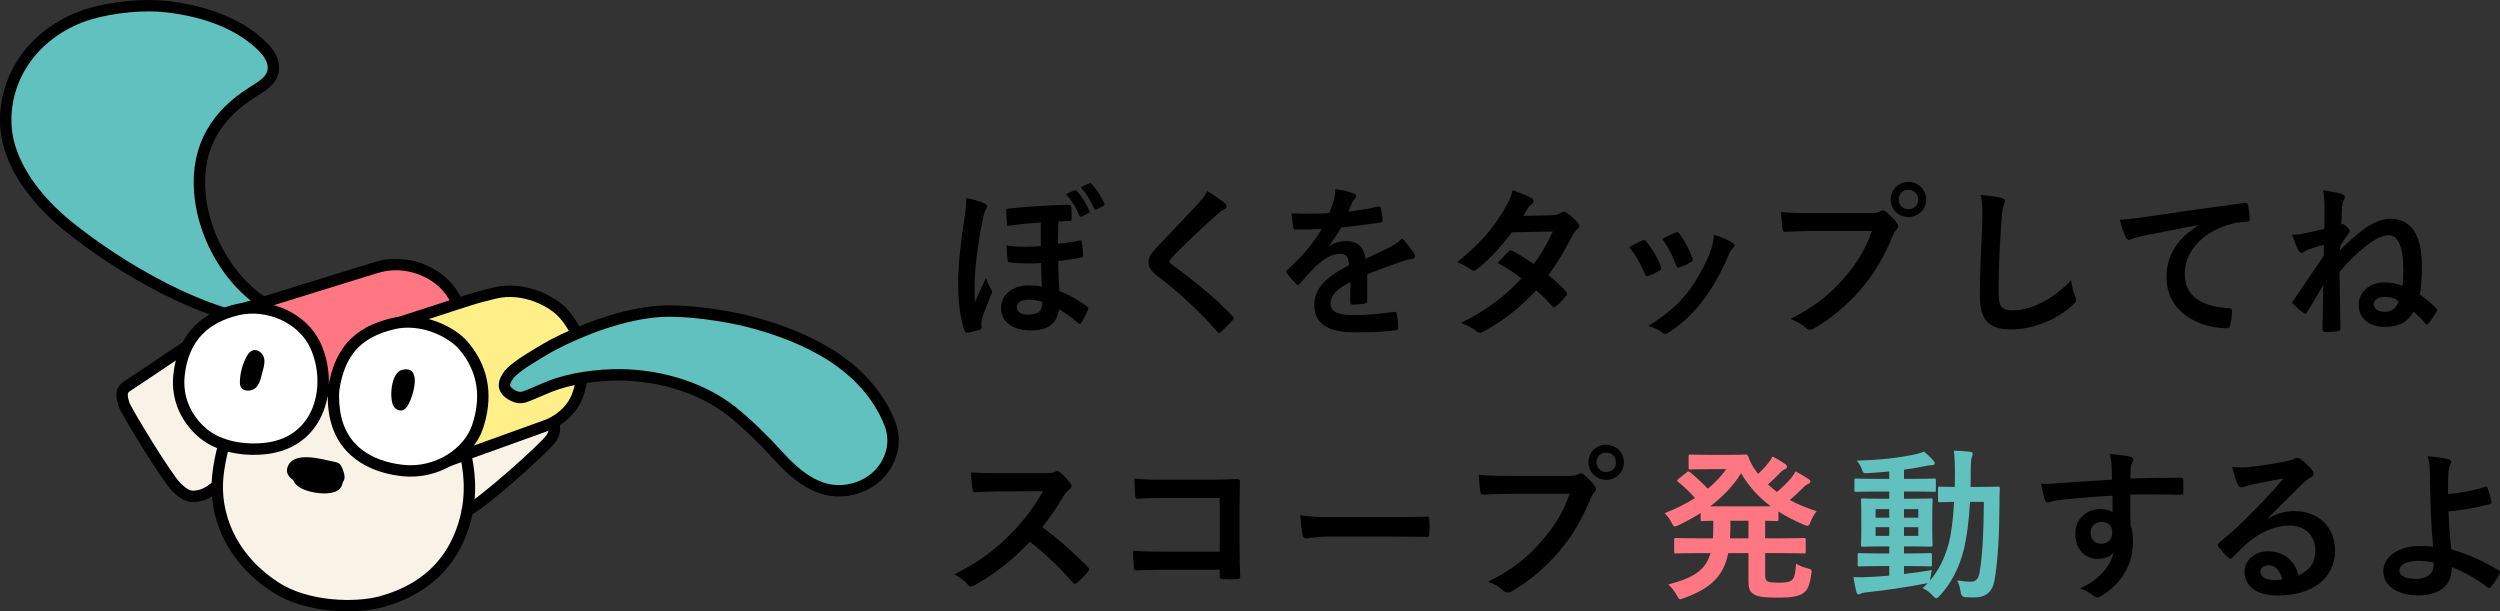
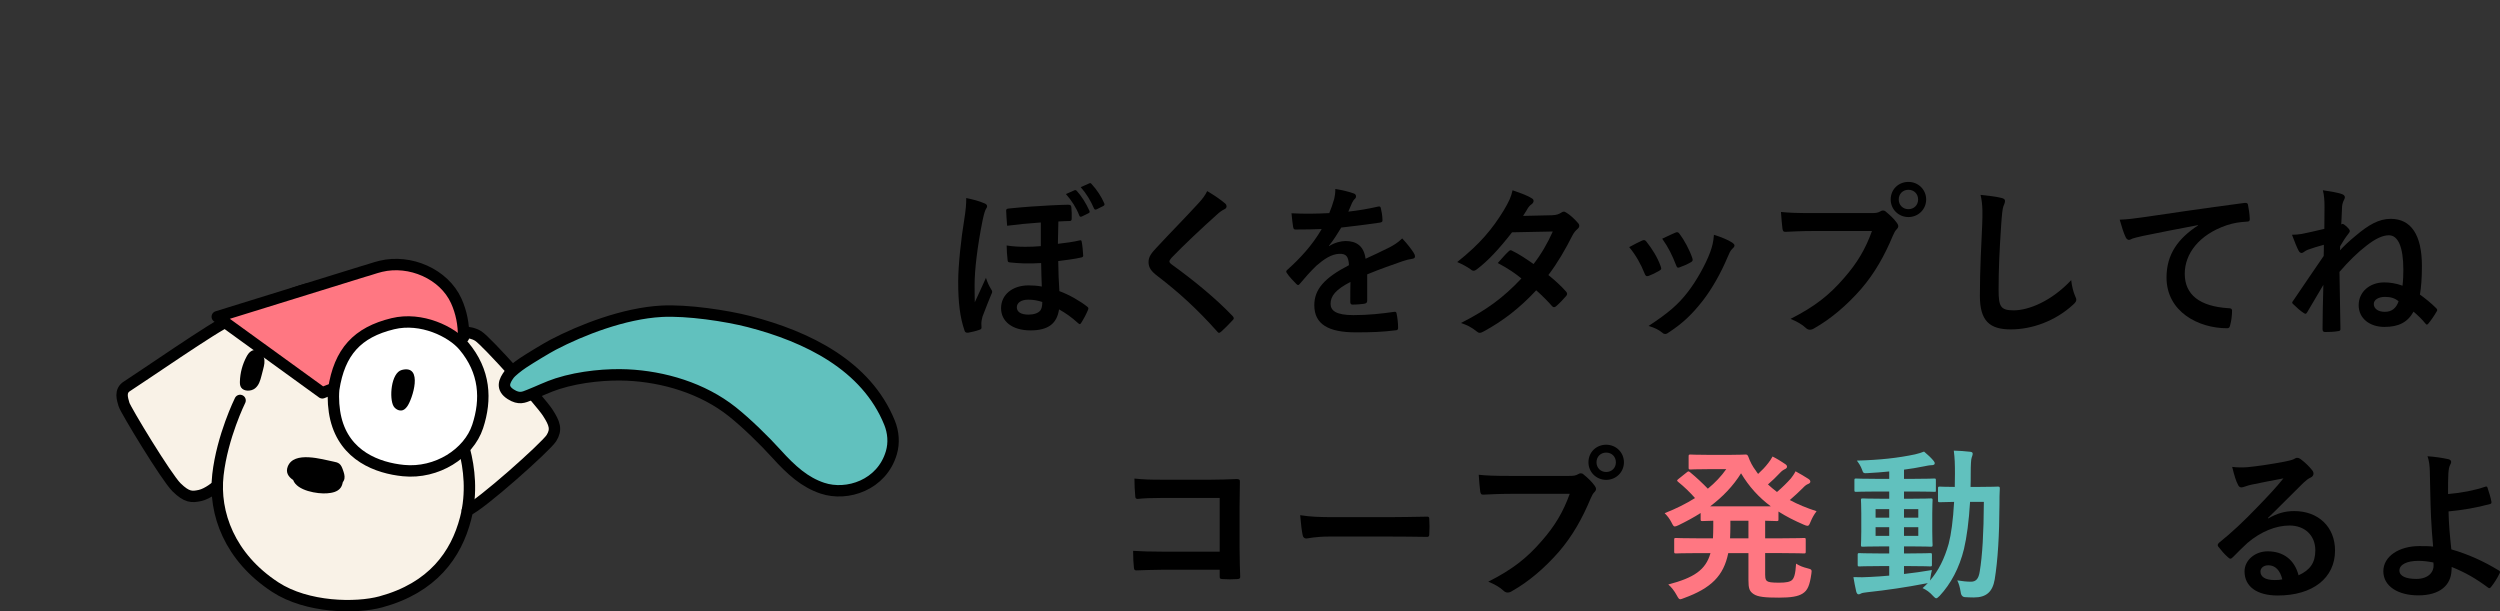
<svg xmlns="http://www.w3.org/2000/svg" width="228.294" height="55.826" version="1.1" viewBox="0 0 228.294 55.826">
  <rect x="0" y="0" width="228.294" height="55.826" fill="#333333" stroke="none" />
  <g>
    <g id="_レイヤー_1" data-name="レイヤー_1">
      <g>
        <path d="M19.839,44.353c-.038,3.253,1.524,6.793,5.294,9.257,2.912,1.904,7.39,1.962,9.646,1.348,4.721-1.285,6.88-4.295,7.737-7.61.064-.247.118-.493.164-.737,1.188-.468,7.168-5.806,7.669-6.597.501-.791.31-1.343-.347-2.354-.657-1.01-5.536-6.473-6.327-6.973s-1.741-.297-1.741-.297c0,0-.618-.807-3.029-2.513-2.411-1.705-8.148-2.204-10.951-1.455-2.803.749-5.787,2.858-5.787,2.858,0,0-.721-.03-1.395.078-.674.108-8.442,5.472-9.159,5.905-.717.432-.423,1.197-.289,1.676s3.865,6.646,4.798,7.561c.933.915,1.396.911,2.143.746.747-.165,1.574-.893,1.574-.893Z" fill="#f9f2e7" />
        <g>
          <path d="M31.454,43.708c.045-.268-.047-.538-.138-.795-.075-.209-.157-.43-.332-.568-.146-.115-.337-.154-.519-.19-1.02-.2-3.637-1.013-4.192.46-.198.527.053.922.496,1.216.357.996,2.237,1.282,3.091,1.219.46-.034.966-.132,1.24-.502.108-.146.166-.317.198-.497.074-.104.134-.217.155-.345Z" />
          <g>
            <path d="M42.68,46.611c1.188-.468,7.168-5.806,7.669-6.597.501-.791.31-1.343-.347-2.354-.657-1.01-5.536-6.473-6.327-6.973s-1.741-.297-1.741-.297c0,0-.618-.807-3.029-2.513-2.411-1.705-8.148-2.204-10.951-1.455-2.803.749-5.787,2.858-5.787,2.858,0,0-.721-.03-1.395.078-.674.108-8.442,5.472-9.159,5.905-.717.432-.423,1.197-.289,1.676s3.865,6.646,4.798,7.561c.933.915,1.396.911,2.143.746.747-.165,1.574-.893,1.574-.893" fill="none" stroke="#000" stroke-linecap="round" stroke-linejoin="round" stroke-width="1.041" />
            <path d="M21.924,36.567s-1.623,3.279-2.023,6.787c-.4,3.508,1.071,7.538,5.231,10.257,2.912,1.904,7.39,1.962,9.646,1.348,4.721-1.285,6.88-4.295,7.737-7.61,1.22-4.718-1.114-8.984-1.114-8.984" fill="none" stroke="#000" stroke-linecap="round" stroke-linejoin="round" stroke-width="1.041" />
          </g>
        </g>
        <g>
-           <path d="M25.473,29.568c-6.602-.305-14.812-5.276-19.414-9.044-2.365-1.936-4.632-4.671-5.32-7.649-.576-2.492.012-5.2,1.45-7.315,1.438-2.115,3.683-3.636,6.144-4.332,2.051-.58,4.793-.866,6.91-.619,3.872.452,6.943,1.766,8.889,3.801.541.566.966,1.348.803,2.113-.193.913-1.137,1.419-1.923,1.921-3.113,1.99-5.107,4.813-4.766,9.132.367,4.647,3.534,9.492,7.522,10.894l-.294,1.098Z" fill="#61c1be" stroke="#000" stroke-linecap="round" stroke-linejoin="round" stroke-width="1.041" />
          <path d="M19.84,28.923l13.385-4.147c.446-.113.948-.312,1.549-.458,2.669-.644,5.764.693,6.885,3.151.467,1.023.699,2.182.668,3.322l-12.892,5.081-9.596-6.949Z" fill="#ff7782" stroke="#000" stroke-linecap="round" stroke-linejoin="round" stroke-width="1.041" />
-           <path d="M50.079,38.786c1.303-.573,2.295-1.555,2.718-2.837.796-2.414.679-4.932-1.259-7.222-1.058-1.251-3.762-2.593-6.333-1.97-.895.217-1.599.389-2.307.622l-.003-.004-9.151,2.967,7.17,11.746,9.164-3.302Z" fill="#ffef89" stroke="#000" stroke-linecap="round" stroke-linejoin="round" stroke-width="1.041" />
-           <path d="M24.334,40.946c-1.602.199-3.806.02-5.449-1.115-.563-.389-2.884-2.246-2.537-5.574.374-3.589,2.516-5.302,5.295-5.972,2.779-.67,6.001.722,7.168,3.28,1.634,3.58.502,8.762-4.478,9.381Z" fill="#fff" stroke="#000" stroke-linecap="round" stroke-linejoin="round" stroke-width="1.041" />
+           <path d="M24.334,40.946Z" fill="#fff" stroke="#000" stroke-linecap="round" stroke-linejoin="round" stroke-width="1.041" />
          <path d="M30.473,35.556c.522-3.426,2.158-5.209,5.396-5.995,2.624-.637,5.384.734,6.465,2.011,1.978,2.337,2.097,4.908,1.285,7.372-.812,2.464-3.731,4.334-6.779,4.028-2.356-.236-5.349-1.332-6.173-4.749-.197-.819-.272-1.829-.194-2.667Z" fill="#fff" stroke="#000" stroke-linecap="round" stroke-linejoin="round" stroke-width="1.041" />
          <path d="M22.901,32.09c-.18.122-.294.305-.391.487-.374.7-.58,1.473-.603,2.257-.006.189.003.39.114.555.253.374.915.358,1.268.076.353-.282.477-.721.584-1.135.052-.201.104-.401.156-.602.093-.357.185-.735.064-1.093-.155-.459-.683-.892-1.192-.545Z" />
          <path d="M35.938,37.091c.162.274.528.474.838.369.174-.059.298-.199.403-.339.48-.645,1.517-3.847-.48-3.34-1.008.256-1.166,2.623-.761,3.31Z" />
          <path d="M60.395,28.425c2.364-.13,5.95.409,8.013.943,5.285,1.369,10.693,3.985,12.821,9.229.353.869.433,1.843.169,2.743-.869,2.959-4.037,3.996-6.3,3.239-1.604-.537-2.817-1.611-4.211-3.154-1.059-1.171-2.705-2.786-4.016-3.828-2.717-2.16-6.285-3.2-9.592-3.353-1.701-.079-4.206.097-6.397.801-.865.278-1.713.702-2.559,1.034-.488.192-.911.418-1.678-.07-.908-.578-.587-1.228-.146-1.831.158-.216.774-.72,1.264-1.044.703-.465,2.203-1.371,2.763-1.663,2.584-1.349,6.452-2.858,9.87-3.046Z" fill="#61c1be" stroke="#000" stroke-linecap="round" stroke-linejoin="round" stroke-width="1.041" />
        </g>
      </g>
      <g>
        <path d="M89.884,18.561c.181.075.255.149.255.285,0,.06-.029.135-.09.21-.09.149-.18.404-.315,1.034-.495,2.46-.735,4.59-.735,5.896,0,.33,0,1.095.016,1.619.329-.72.614-1.319,1.02-2.234.12.39.3.765.45,1.005.09.135.12.195.12.27,0,.075-.03.136-.091.256-.164.42-.524,1.26-.795,2.01-.06.225-.104.435-.104.66,0,.074,0,.149.015.315,0,.12-.029.18-.18.226-.3.119-.87.239-1.05.27-.21.015-.285-.075-.315-.18-.42-1.215-.585-2.565-.585-4.5,0-1.485.285-4.05.54-5.564.165-1.035.195-1.516.195-2.056.644.136,1.17.271,1.649.48ZM95.044,20.316c-1.29.09-1.98.165-3.075.3-.045-.54-.074-.945-.09-1.395,0-.136.09-.165.255-.181,1.26-.135,2.835-.239,3.78-.285.615-.029,1.29-.06,1.62-.06.255,0,.284.09.3.255.03.345.045.675.03,1.02,0,.149-.06.21-.165.21-.315,0-.66.029-1.051.045-.015.644-.029,1.364-.045,2.04.69-.075,1.44-.181,1.995-.315.135-.03.165.015.18.135.075.36.105.795.136,1.26,0,.105-.06.136-.165.165-.63.15-1.44.24-2.115.33.015,1.02.045,1.875.105,2.745.869.315,1.92.915,2.55,1.425.12.09.12.165.06.3-.135.33-.375.795-.615,1.17-.045.075-.09.12-.135.12s-.09-.045-.165-.104c-.615-.556-1.095-.885-1.725-1.245-.195,1.305-.99,1.92-2.61,1.92-1.665,0-2.685-.825-2.685-2.025,0-1.244,1.05-2.085,2.505-2.085.405,0,.84.03,1.215.105-.03-.765-.045-1.275-.06-2.144-1.215.074-2.025.029-2.865-.06-.135-.015-.18-.06-.195-.18-.045-.391-.09-.96-.09-1.365.556.09,1.125.12,1.71.12.465,0,.93-.015,1.41-.06v-2.16ZM93.888,27.365c-.63,0-1.034.285-1.034.69,0,.45.404.675,1.065.675.495,0,.885-.135,1.08-.375.12-.164.18-.404.18-.779-.465-.15-.825-.21-1.29-.21ZM98.119,17.375c.074-.029.135-.029.21.06.404.435.84,1.109,1.154,1.815.045.105.03.165-.09.226l-.585.285c-.12.06-.21.045-.255-.091-.24-.644-.705-1.38-1.215-1.949l.78-.346ZM99.469,16.745c.09-.045.135-.029.21.06.48.51.915,1.185,1.155,1.755.045.09.045.194-.09.255l-.601.3c-.135.06-.194.015-.24-.075-.3-.705-.69-1.35-1.215-1.949l.78-.346Z" />
        <path d="M111.889,18.591c.074.06.119.18.119.239,0,.135-.074.226-.21.285-.18.09-.404.225-.72.525-1.29,1.154-2.939,2.699-4.095,3.899-.135.165-.195.255-.195.33,0,.09.06.165.195.27,1.95,1.41,3.975,3.045,5.58,4.726.06.074.104.135.104.194,0,.06-.029.105-.104.181-.345.375-.78.81-1.035,1.034-.09.075-.15.12-.21.12s-.105-.045-.18-.135c-1.74-1.95-3.42-3.51-5.46-5.069-.57-.435-.795-.766-.795-1.261,0-.494.27-.824.734-1.319,1.275-1.38,2.521-2.625,3.811-4.035.404-.435.63-.75.81-1.125.66.391,1.23.78,1.65,1.141Z" />
        <path d="M124.849,27.47c0,.165-.091.24-.285.271-.195.029-.645.075-1.065.075-.135,0-.195-.091-.195-.24,0-.54,0-1.29.016-1.83-1.335.69-1.815,1.274-1.815,1.995,0,.63.511,1.035,2.085,1.035,1.38,0,2.58-.136,3.735-.301.135-.015.194.03.21.165.075.346.135.87.135,1.23.015.18-.045.285-.165.285-1.29.165-2.265.194-3.72.194-2.46,0-3.765-.734-3.765-2.475,0-1.44.899-2.49,3.165-3.66-.045-.765-.226-1.065-.9-1.035-.705.03-1.38.48-2.07,1.08-.644.63-1.02,1.065-1.499,1.636-.075.09-.12.135-.181.135-.045,0-.104-.045-.165-.105-.21-.21-.66-.675-.855-.989-.045-.06-.06-.105-.06-.136,0-.06.03-.104.105-.165,1.155-1.034,2.265-2.22,3.135-3.72-.705.03-1.515.045-2.4.045-.135,0-.18-.075-.21-.239-.045-.24-.104-.796-.149-1.245,1.14.06,2.31.045,3.449-.016.165-.404.301-.765.45-1.29.06-.255.105-.51.105-.914.66.104,1.319.27,1.71.42.12.045.18.149.18.255,0,.074-.03.165-.104.225-.091.075-.181.21-.256.36-.09.21-.165.404-.345.81.915-.104,1.83-.255,2.731-.465.165-.03.21.015.239.15.075.3.136.644.15,1.079.015.15-.045.21-.255.24-1.125.165-2.415.33-3.51.45-.346.555-.675,1.11-1.125,1.665l.015.03c.48-.315,1.095-.466,1.5-.466.99,0,1.68.45,1.83,1.62.585-.27,1.44-.66,2.205-1.05.285-.149.765-.42,1.14-.81.495.524.885,1.05,1.05,1.319.09.136.12.24.12.33,0,.12-.075.181-.225.21-.315.045-.615.12-.915.226-.976.345-1.95.675-3.225,1.199v2.415Z" />
        <path d="M141.723,19.655c.435-.015.63-.105.825-.225.105-.075.18-.105.255-.105s.165.045.271.12c.33.195.75.6,1.02.915.09.09.12.18.12.27,0,.091-.045.181-.165.285-.15.135-.3.285-.45.57-.644,1.274-1.35,2.505-2.205,3.63.615.495,1.185,1.02,1.62,1.515.06.06.09.135.09.21,0,.06-.029.135-.09.195-.21.255-.675.734-.93.944-.06.046-.12.075-.18.075-.046,0-.105-.029-.165-.09-.36-.42-.96-1.02-1.455-1.455-1.53,1.65-3.075,2.82-4.785,3.75-.135.075-.255.135-.375.135-.09,0-.18-.045-.285-.135-.479-.39-.899-.585-1.425-.765,2.325-1.185,3.825-2.266,5.519-4.065-.569-.465-1.244-.93-2.159-1.409.33-.36.644-.75.989-1.065.06-.06.12-.104.195-.104.045,0,.09.029.15.06.54.255,1.199.69,1.935,1.2.72-.931,1.275-1.905,1.755-2.97l-3.72.074c-1.23,1.575-2.205,2.61-3.21,3.375-.105.075-.195.135-.3.135-.075,0-.165-.029-.24-.104-.375-.27-.765-.48-1.26-.69,2.1-1.664,3.225-3.045,4.245-4.709.479-.81.675-1.216.81-1.846.51.181,1.29.435,1.755.735.12.06.165.15.165.24,0,.104-.075.225-.18.3-.136.09-.24.21-.315.315-.12.211-.21.36-.465.75l2.64-.06Z" />
        <path d="M149.959,21.965c.165-.074.271-.06.391.105.524.66,1.005,1.425,1.289,2.22.03.105.06.165.06.225,0,.091-.06.136-.18.21-.36.211-.615.33-.96.466-.21.074-.301,0-.375-.21-.346-.87-.81-1.695-1.41-2.415.51-.285.87-.45,1.185-.601ZM158.193,22.16c.12.09.195.165.195.255s-.045.165-.165.271c-.225.194-.33.494-.45.765-.644,1.53-1.425,2.894-2.265,3.99-.99,1.26-1.815,2.055-3.09,2.894-.12.09-.24.165-.36.165-.074,0-.164-.03-.239-.105-.375-.3-.721-.465-1.275-.63,1.8-1.185,2.7-1.949,3.6-3.12.75-.975,1.591-2.444,2.025-3.614.195-.555.285-.885.345-1.59.63.194,1.305.465,1.68.72ZM152.989,21.245c.165-.075.27-.06.39.12.405.525.915,1.47,1.155,2.189.075.226.045.301-.15.405-.285.165-.615.315-1.035.465-.165.06-.225-.015-.3-.225-.345-.885-.69-1.605-1.26-2.4.6-.284.945-.449,1.2-.555Z" />
        <path d="M165.529,21.096c-.976,0-1.83.045-2.476.074-.194.016-.255-.09-.285-.3-.045-.3-.104-1.08-.135-1.515.675.075,1.47.104,2.88.104h5.356c.449,0,.614-.029.824-.149.09-.06.181-.09.255-.09.091,0,.181.029.256.104.39.315.765.675,1.02,1.035.075.104.12.195.12.3,0,.09-.045.18-.15.285-.135.135-.21.285-.345.585-.735,1.77-1.65,3.42-2.91,4.875-1.29,1.47-2.745,2.715-4.26,3.569-.135.09-.27.136-.405.136-.119,0-.255-.046-.374-.165-.346-.33-.841-.601-1.395-.825,2.19-1.11,3.525-2.146,4.905-3.75,1.17-1.335,1.935-2.61,2.534-4.274h-5.414ZM175.893,18.216c0,.899-.72,1.605-1.62,1.605-.899,0-1.62-.705-1.62-1.605,0-.931.721-1.605,1.62-1.605.9,0,1.62.705,1.62,1.605ZM173.388,18.216c0,.51.375.885.885.885s.885-.375.885-.885c0-.511-.375-.886-.885-.886s-.885.375-.885.886Z" />
        <path d="M182.734,18.066c.255.06.359.135.359.285,0,.165-.09.345-.149.495-.075.21-.135.675-.21,1.829-.15,2.311-.226,3.84-.226,5.806,0,1.515.181,1.859,1.381,1.859,1.335,0,3.419-.81,5.249-2.76.06.57.195,1.065.346,1.425.074.165.119.271.119.36,0,.135-.06.255-.3.465-1.62,1.484-3.734,2.25-5.685,2.25-1.92,0-2.819-.766-2.819-3.061,0-2.519.135-4.68.21-6.479.029-.885.074-1.845-.15-2.745.69.075,1.41.15,1.875.271Z" />
        <path d="M200.719,20.556c-1.83.345-3.435.659-5.04.989-.569.136-.72.165-.944.24-.105.045-.21.12-.33.12-.105,0-.225-.09-.285-.225-.195-.405-.36-.931-.555-1.62.765-.03,1.215-.09,2.385-.255,1.845-.271,5.144-.766,9.015-1.275.225-.03.3.06.315.165.075.345.15.9.165,1.32,0,.18-.09.225-.284.225-.705.045-1.185.12-1.83.33-2.55.87-3.825,2.625-3.825,4.425,0,1.935,1.38,2.984,3.99,3.149.239,0,.33.06.33.226,0,.39-.06.915-.165,1.29-.045.225-.105.315-.285.315-2.64,0-5.535-1.515-5.535-4.635,0-2.13,1.065-3.569,2.88-4.755v-.029Z" />
        <path d="M213.888,20.45c.045-.015.12.015.181.06.149.104.3.239.42.39.06.075.09.135.09.195,0,.074-.045.149-.12.239-.315.405-.51.721-.765,1.155,0,.135,0,.27-.016.375.375-.405.81-.825,1.47-1.365,1.141-.96,2.085-1.515,3.165-1.515,1.845,0,2.851,1.44,2.851,4.305,0,1.17-.075,1.98-.181,2.61.495.359,1.005.765,1.485,1.244.104.105.12.181.06.271-.24.42-.54.855-.795,1.155-.045.045-.075.074-.12.074-.029,0-.075-.029-.135-.104-.27-.345-.675-.735-1.08-1.08-.54.975-1.365,1.395-2.654,1.395-1.351,0-2.356-.779-2.356-1.98,0-1.23,1.02-2.085,2.325-2.085.495,0,1.08.075,1.68.3.06-.524.075-1.02.075-1.455,0-2.114-.495-3.149-1.32-3.149-.555,0-1.215.3-2.024.93-.84.645-1.635,1.425-2.49,2.415.045,2.235.06,3.72.09,5.22,0,.135-.06.18-.255.195-.33.06-.75.075-1.17.075-.135,0-.21-.091-.21-.256,0-.975.03-2.369.075-4.05-.45.78-1.02,1.726-1.47,2.49-.06.105-.105.15-.165.15-.045,0-.09-.03-.165-.075-.271-.165-.675-.525-.976-.825-.045-.045-.074-.075-.074-.12s.045-.104.09-.165c1.02-1.515,1.859-2.729,2.79-4.095.015-.359.015-.705.015-1.02-.585.165-1.02.285-1.455.449-.104.046-.24.105-.33.181s-.18.12-.24.12c-.104,0-.21-.075-.27-.195-.165-.285-.39-.885-.615-1.47.315,0,.585-.03.885-.075.495-.105,1.23-.255,2.07-.465,0-.705.015-1.14.015-1.995,0-.6-.029-1.05-.149-1.53.779.12,1.335.21,1.725.346.18.06.285.165.285.3,0,.06-.03.135-.075.225-.09.165-.149.346-.18.585-.016.375-.045.9-.075,1.665l.09-.045ZM217.789,27.111c-.601,0-1.02.27-1.02.644,0,.42.375.72,1.005.72s1.035-.315,1.26-.96c-.329-.285-.72-.404-1.244-.404Z" />
-         <path d="M95.344,43.205c.54,0,.81-.015,1.035-.135.06-.045.104-.06.165-.06.09,0,.165.06.255.119.345.271.69.66.975,1.051.045.074.075.135.075.194,0,.09-.06.195-.194.3-.195.165-.391.391-.556.66-.615,1.05-1.2,1.891-1.92,2.805,1.44,1.065,2.775,2.235,4.155,3.63.075.075.12.15.12.21,0,.06-.03.136-.105.226-.285.345-.63.705-1.005,1.02-.06.06-.12.09-.18.09-.075,0-.135-.045-.21-.119-1.26-1.471-2.55-2.655-3.9-3.721-1.694,1.77-3.404,3.045-5.039,3.96-.136.06-.24.12-.346.12-.09,0-.18-.045-.255-.135-.33-.405-.765-.705-1.26-.975,2.34-1.185,3.734-2.25,5.279-3.825,1.08-1.125,1.905-2.189,2.82-3.765l-3.87.015c-.779,0-1.56.03-2.369.09-.12.016-.165-.09-.195-.255-.075-.315-.135-1.035-.135-1.56.81.06,1.56.06,2.534.06h4.125Z" />
        <path d="M111.379,45.47h-5.235c-1.02,0-1.725.03-2.25.091-.165,0-.225-.075-.225-.255-.045-.405-.075-1.11-.075-1.605.9.09,1.425.105,2.505.105h4.455c.78,0,1.575-.03,2.37-.06.24,0,.315.06.3.255,0,.795-.03,1.575-.03,2.37v3.585c0,1.095.045,2.295.06,2.715,0,.15-.06.195-.271.21-.42.03-.899.03-1.319,0-.24-.015-.285-.03-.285-.255v-.6h-5.16c-.945,0-1.74.045-2.46.06-.135,0-.194-.06-.21-.225-.045-.391-.075-.931-.075-1.56.705.045,1.575.075,2.761.075h5.144v-4.905Z" />
        <path d="M121.504,48.995c-1.484,0-2.055.18-2.205.18-.18,0-.3-.09-.345-.315-.075-.346-.165-1.05-.225-1.815.975.15,1.725.181,3.239.181h4.83c1.14,0,2.295-.03,3.45-.046.225-.015.27.03.27.21.03.45.03.961,0,1.41,0,.181-.06.24-.27.226-1.125-.016-2.235-.03-3.345-.03h-5.4Z" />
        <path d="M137.929,45.096c-.976,0-1.83.045-2.476.074-.194.016-.255-.09-.285-.3-.045-.3-.104-1.08-.135-1.515.675.075,1.47.104,2.88.104h5.356c.449,0,.614-.029.824-.149.09-.06.181-.09.255-.09.091,0,.181.029.256.104.39.315.765.675,1.02,1.035.075.104.12.195.12.3,0,.09-.045.18-.15.285-.135.135-.21.285-.345.585-.735,1.77-1.65,3.42-2.91,4.875-1.29,1.47-2.745,2.715-4.26,3.569-.135.09-.27.136-.405.136-.119,0-.255-.046-.374-.165-.346-.33-.841-.601-1.395-.825,2.19-1.11,3.525-2.146,4.905-3.75,1.17-1.335,1.935-2.61,2.534-4.274h-5.414ZM148.294,42.216c0,.899-.72,1.605-1.62,1.605-.899,0-1.62-.705-1.62-1.605,0-.931.721-1.605,1.62-1.605.9,0,1.62.705,1.62,1.605ZM145.789,42.216c0,.51.375.885.885.885s.885-.375.885-.885c0-.511-.375-.886-.885-.886s-.885.375-.885.886Z" />
        <path d="M161.194,52.535c0,.285.045.435.165.524.135.105.42.15,1.095.15.66,0,1.005-.075,1.185-.24.194-.18.315-.524.375-1.5.3.195.644.33,1.02.42.405.105.435.12.375.511-.15,1.065-.345,1.515-.795,1.8-.42.27-1.08.375-2.16.375-1.23,0-1.935-.06-2.325-.33-.375-.255-.465-.51-.465-1.26v-2.476h-1.845c-.42,2.085-1.575,3.21-4.05,4.11-.165.06-.255.104-.33.104-.12,0-.18-.104-.33-.375-.21-.39-.495-.75-.765-.975,2.34-.615,3.42-1.32,3.854-2.865h-1.125c-1.425,0-1.92.03-2.01.03-.165,0-.18-.015-.18-.165v-1.08c0-.149.015-.165.18-.165.09,0,.585.03,2.01.03h1.351c.015-.33.029-.69.029-1.095v-.511c-.644.016-.915.03-.975.03-.165,0-.18-.015-.18-.165v-.569c-.63.404-1.306.765-2.01,1.109-.165.075-.271.12-.346.12-.12,0-.18-.12-.315-.39-.165-.315-.36-.57-.615-.825,1.035-.405,1.965-.87,2.774-1.38-.51-.57-.975-1.02-1.515-1.455-.075-.06-.12-.105-.12-.15,0-.029.045-.074.12-.135l.75-.6c.135-.105.165-.135.3-.03.601.495,1.11.975,1.636,1.515.659-.54,1.215-1.125,1.68-1.784h-1.68c-1.125,0-1.485.029-1.575.029-.165,0-.181-.015-.181-.165v-1.034c0-.15.016-.165.181-.165.09,0,.45.029,1.575.029h2.069c.84,0,1.26-.029,1.365-.029.135,0,.18.015.255.18.165.465.39.9.69,1.29.06.104.136.195.21.3.36-.33.66-.644.9-.96.15-.18.271-.36.42-.63.45.225.885.51,1.155.69.135.091.165.165.165.24,0,.09-.06.165-.195.226-.12.06-.27.135-.51.404-.315.33-.63.645-1.035.99.271.24.54.48.825.69.51-.435.96-.886,1.274-1.245.15-.195.285-.375.42-.645.435.24.825.465,1.17.69.136.09.181.165.181.255s-.075.165-.195.21c-.149.06-.27.135-.524.405-.33.33-.721.69-1.155,1.065.75.405,1.56.735,2.444,1.02-.225.3-.39.585-.539.944-.12.285-.165.391-.285.391-.075,0-.181-.03-.346-.105-.869-.375-1.635-.765-2.31-1.2v.705c0,.15-.015.165-.165.165-.075,0-.36-.015-1.05-.03v1.605h1.515c1.44,0,1.92-.03,2.025-.03.149,0,.165.016.165.165v1.08c0,.15-.016.165-.165.165-.105,0-.585-.03-2.025-.03h-1.515v2.025ZM161.704,46.236c-1.125-.84-1.995-1.815-2.715-3.015-.72,1.154-1.665,2.144-2.819,3.015h5.534ZM159.664,49.16v-1.605h-1.649v.511c0,.39-.016.75-.03,1.095h1.68Z" fill="#ff7782" />
        <path d="M173.869,52.415c.81-.09,1.665-.21,2.55-.36-.06.24-.104.465-.135.69l-.045.27c.78-.899,1.32-1.98,1.71-3.359.225-.856.405-2.175.495-3.825-.885.015-1.215.03-1.29.03-.165,0-.18-.016-.18-.165v-1.095c0-.15.015-.165.18-.165.075,0,.42.029,1.35.029,0-.39.016-.779.016-1.199,0-.931-.016-1.395-.105-2.115.54.015.975.045,1.5.105.15.015.225.074.225.164,0,.12-.045.226-.09.36-.06.15-.09.615-.09,1.53,0,.404,0,.779-.015,1.154h.855c1.155,0,1.545-.029,1.635-.029.15,0,.181.029.181.18-.03.51-.03.945-.03,1.425-.015,2.88-.15,5.1-.435,6.87-.195,1.125-.75,1.649-1.905,1.649-.315,0-.57-.015-.825-.029q-.345-.03-.39-.525c-.06-.375-.15-.705-.3-1.005.494.075.855.12,1.244.12.45,0,.705-.24.81-.945.24-1.455.359-3.479.375-6.345h-1.26c-.105,1.755-.301,3.225-.556,4.305-.42,1.71-1.185,3.165-2.22,4.275-.149.149-.24.225-.315.225-.075,0-.15-.075-.285-.21-.3-.345-.63-.57-.96-.72.165-.15.33-.3.479-.465-.075.029-.165.045-.285.06-1.59.315-3.539.6-5.234.78-.225.03-.479.06-.555.104-.09.045-.165.09-.255.09-.091,0-.165-.09-.21-.255-.091-.39-.181-.87-.256-1.319.601.029,1.02.015,1.575-.016.525-.029,1.095-.06,1.695-.12v-.869h-.885c-1.306,0-1.74.029-1.83.029-.15,0-.165-.015-.165-.149v-.9c0-.149.015-.165.165-.165.09,0,.524.03,1.83.03h.885v-.644h-.601c-1.274,0-1.71.029-1.8.029-.165,0-.18-.015-.18-.165,0-.104.03-.45.03-1.245v-1.605c0-.81-.03-1.155-.03-1.23,0-.15.015-.165.18-.165.09,0,.525.029,1.8.029h.601v-.66h-1.11c-1.35,0-1.815.03-1.904.03-.15,0-.165-.015-.165-.165v-.885c0-.15.015-.165.165-.165.09,0,.555.03,1.904.03h1.11v-.675c-.645.06-1.29.12-1.935.149-.42.03-.435.016-.555-.33-.12-.33-.285-.569-.465-.81,2.13-.06,3.75-.24,5.31-.57.33-.075.601-.165.825-.255.345.285.644.57.855.825.091.104.12.165.12.27,0,.091-.12.15-.315.15-.181,0-.435.06-.675.105-.601.119-1.2.225-1.815.3v.84h.87c1.335,0,1.8-.03,1.89-.03.135,0,.15.015.15.165v.885c0,.15.015.165-.12.165-.09,0-.585-.03-1.92-.03h-.87v.66h.645c1.26,0,1.694-.029,1.8-.029.149,0,.165.015.165.165,0,.074-.03.42-.03,1.23v1.605c0,.795.03,1.155.03,1.245,0,.15-.016.165-.165.165-.105,0-.54-.029-1.8-.029h-.645v.644h.555c1.29,0,1.74-.03,1.83-.03.15,0,.165.016.165.165v.9c0,.135-.015.149-.165.149-.09,0-.54-.029-1.83-.029h-.555v.72ZM172.519,47.271v-.78h-1.245v.78h1.245ZM172.519,48.936v-.796h-1.245v.796h1.245ZM173.869,46.49v.78h1.305v-.78h-1.305ZM175.174,48.14h-1.305v.796h1.305v-.796Z" fill="#61c1be" />
-         <path d="M192.829,42.561c-.03-.435-.06-.645-.18-1.095.675.045,1.395.135,1.755.21.255.045.42.149.42.284,0,.12-.045.195-.136.346-.045.09-.09.239-.119.435-.016.195-.016.39-.03.96,1.62-.06,3.165-.075,4.604-.075.181,0,.21.03.226.226.015.375.015.765,0,1.14,0,.165-.075.21-.256.195-1.56-.045-3.015-.045-4.574-.03,0,.915,0,1.875.015,2.79.15.405.226.99.226,1.484,0,1.74-.705,3.556-2.67,4.845-.255.165-.45.285-.585.285-.136,0-.301-.104-.45-.225-.345-.285-.75-.48-1.14-.6,1.755-.78,2.805-2.04,3.074-3.301-.3.435-.915.601-1.41.601-1.185,0-2.085-.856-2.085-2.295,0-1.395,1.051-2.25,2.266-2.25.45,0,.899.09,1.14.3,0-.524-.015-1.035-.015-1.53-1.891.105-4.005.285-5.19.45-.33.045-.569.181-.705.181-.149,0-.21-.06-.255-.21-.12-.301-.255-.9-.375-1.516.556.06,1.035,0,1.83-.06.915-.075,2.85-.195,4.65-.3-.016-.466-.016-.841-.03-1.245ZM190.909,48.635c0,.66.42,1.02.96,1.02.555,0,1.02-.346,1.02-1.035,0-.615-.39-.96-.989-.96-.466,0-.99.315-.99.975Z" />
        <path d="M207.124,47.345c.841-.479,1.545-.675,2.386-.675,2.189,0,3.72,1.44,3.72,3.601,0,2.505-2.025,4.109-5.235,4.109-1.89,0-3.029-.81-3.029-2.205,0-1.005.944-1.83,2.114-1.83,1.41,0,2.445.75,2.82,2.19,1.05-.48,1.53-1.141,1.53-2.28,0-1.365-.96-2.265-2.356-2.265-1.245,0-2.625.555-3.84,1.59-.435.39-.855.825-1.305,1.275-.105.104-.18.164-.255.164-.06,0-.135-.045-.226-.135-.315-.27-.644-.66-.885-.975-.09-.12-.045-.226.075-.345,1.17-.945,2.205-1.905,3.555-3.315.93-.96,1.635-1.71,2.325-2.564-.9.165-1.965.375-2.896.569-.194.045-.39.091-.63.181-.074.029-.225.075-.3.075-.149,0-.255-.075-.33-.256-.18-.345-.315-.765-.524-1.619.449.06.944.06,1.395.029.915-.09,2.235-.285,3.405-.51.375-.075.675-.15.824-.225.075-.045.21-.12.285-.12.15,0,.24.045.346.12.449.345.75.644,1.005.96.12.135.165.239.165.359,0,.15-.091.285-.256.36-.255.12-.374.225-.659.479-1.096,1.065-2.101,2.115-3.24,3.21l.015.045ZM207.139,51.62c-.435,0-.72.255-.72.57,0,.465.404.779,1.305.779.27,0,.465-.015.69-.06-.194-.825-.644-1.29-1.274-1.29Z" />
        <path d="M226.969,44.436c.09-.03.15,0,.181.09.119.359.284.87.359,1.274.03.165-.03.195-.12.226-1.26.345-2.534.555-3.795.675.03,1.215.105,2.04.256,3.465,1.56.45,2.939,1.08,4.35,1.935.104.06.12.136.06.255-.225.466-.524.931-.795,1.261-.09.09-.135.135-.255.045-1.11-.825-2.04-1.365-3.33-1.891,0,.091,0,.226-.015.346-.06,1.29-1.02,2.25-3.03,2.25-1.845,0-3.194-.825-3.194-2.205,0-1.351,1.425-2.295,3.284-2.295.48,0,.931,0,1.261.045-.181-1.965-.226-3.39-.255-4.814-.016-.54-.03-1.306-.046-2.07-.015-.495-.06-.945-.21-1.365.645.045,1.29.135,1.92.271.165.045.24.135.24.255,0,.075-.03.149-.075.225-.12.21-.149.435-.18.81-.03.449-.03,1.109-.03,1.89,1.245-.105,2.4-.33,3.42-.675ZM222.214,51.365c-.54-.105-.96-.15-1.38-.15-1.05,0-1.725.345-1.725.885,0,.511.6.766,1.545.766,1.125,0,1.62-.66,1.575-1.29l-.016-.21Z" />
      </g>
    </g>
  </g>
</svg>